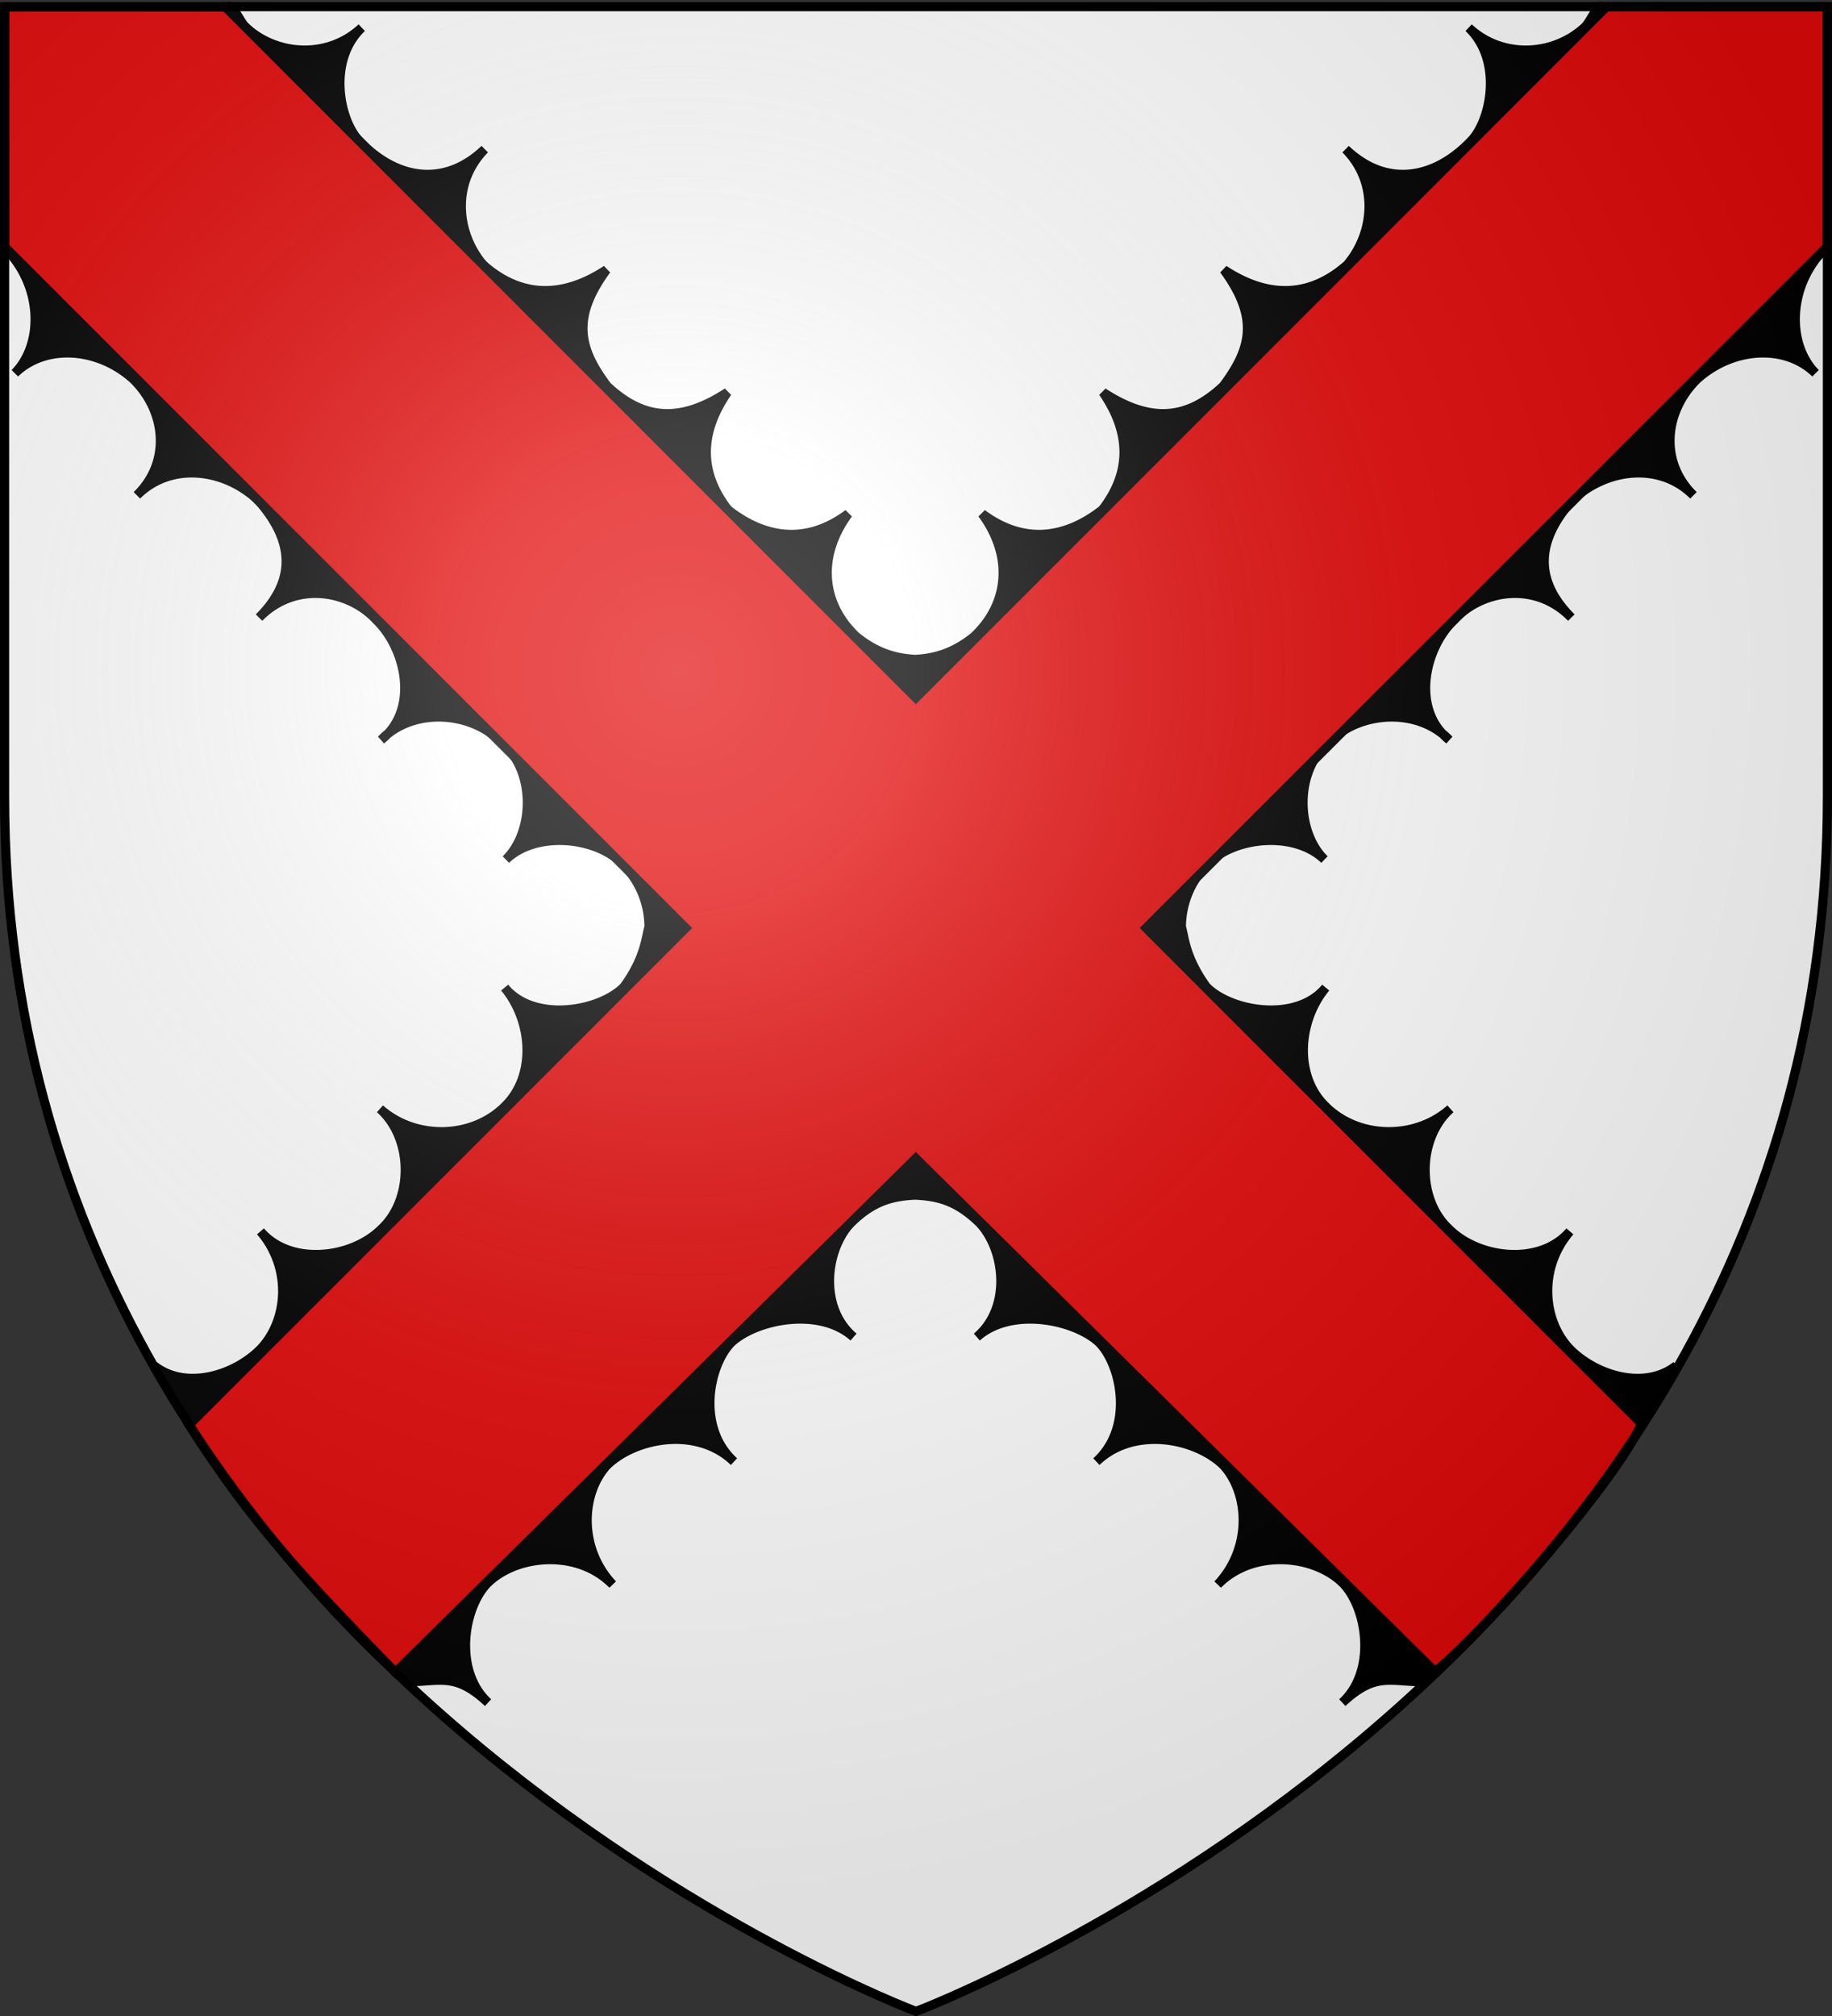
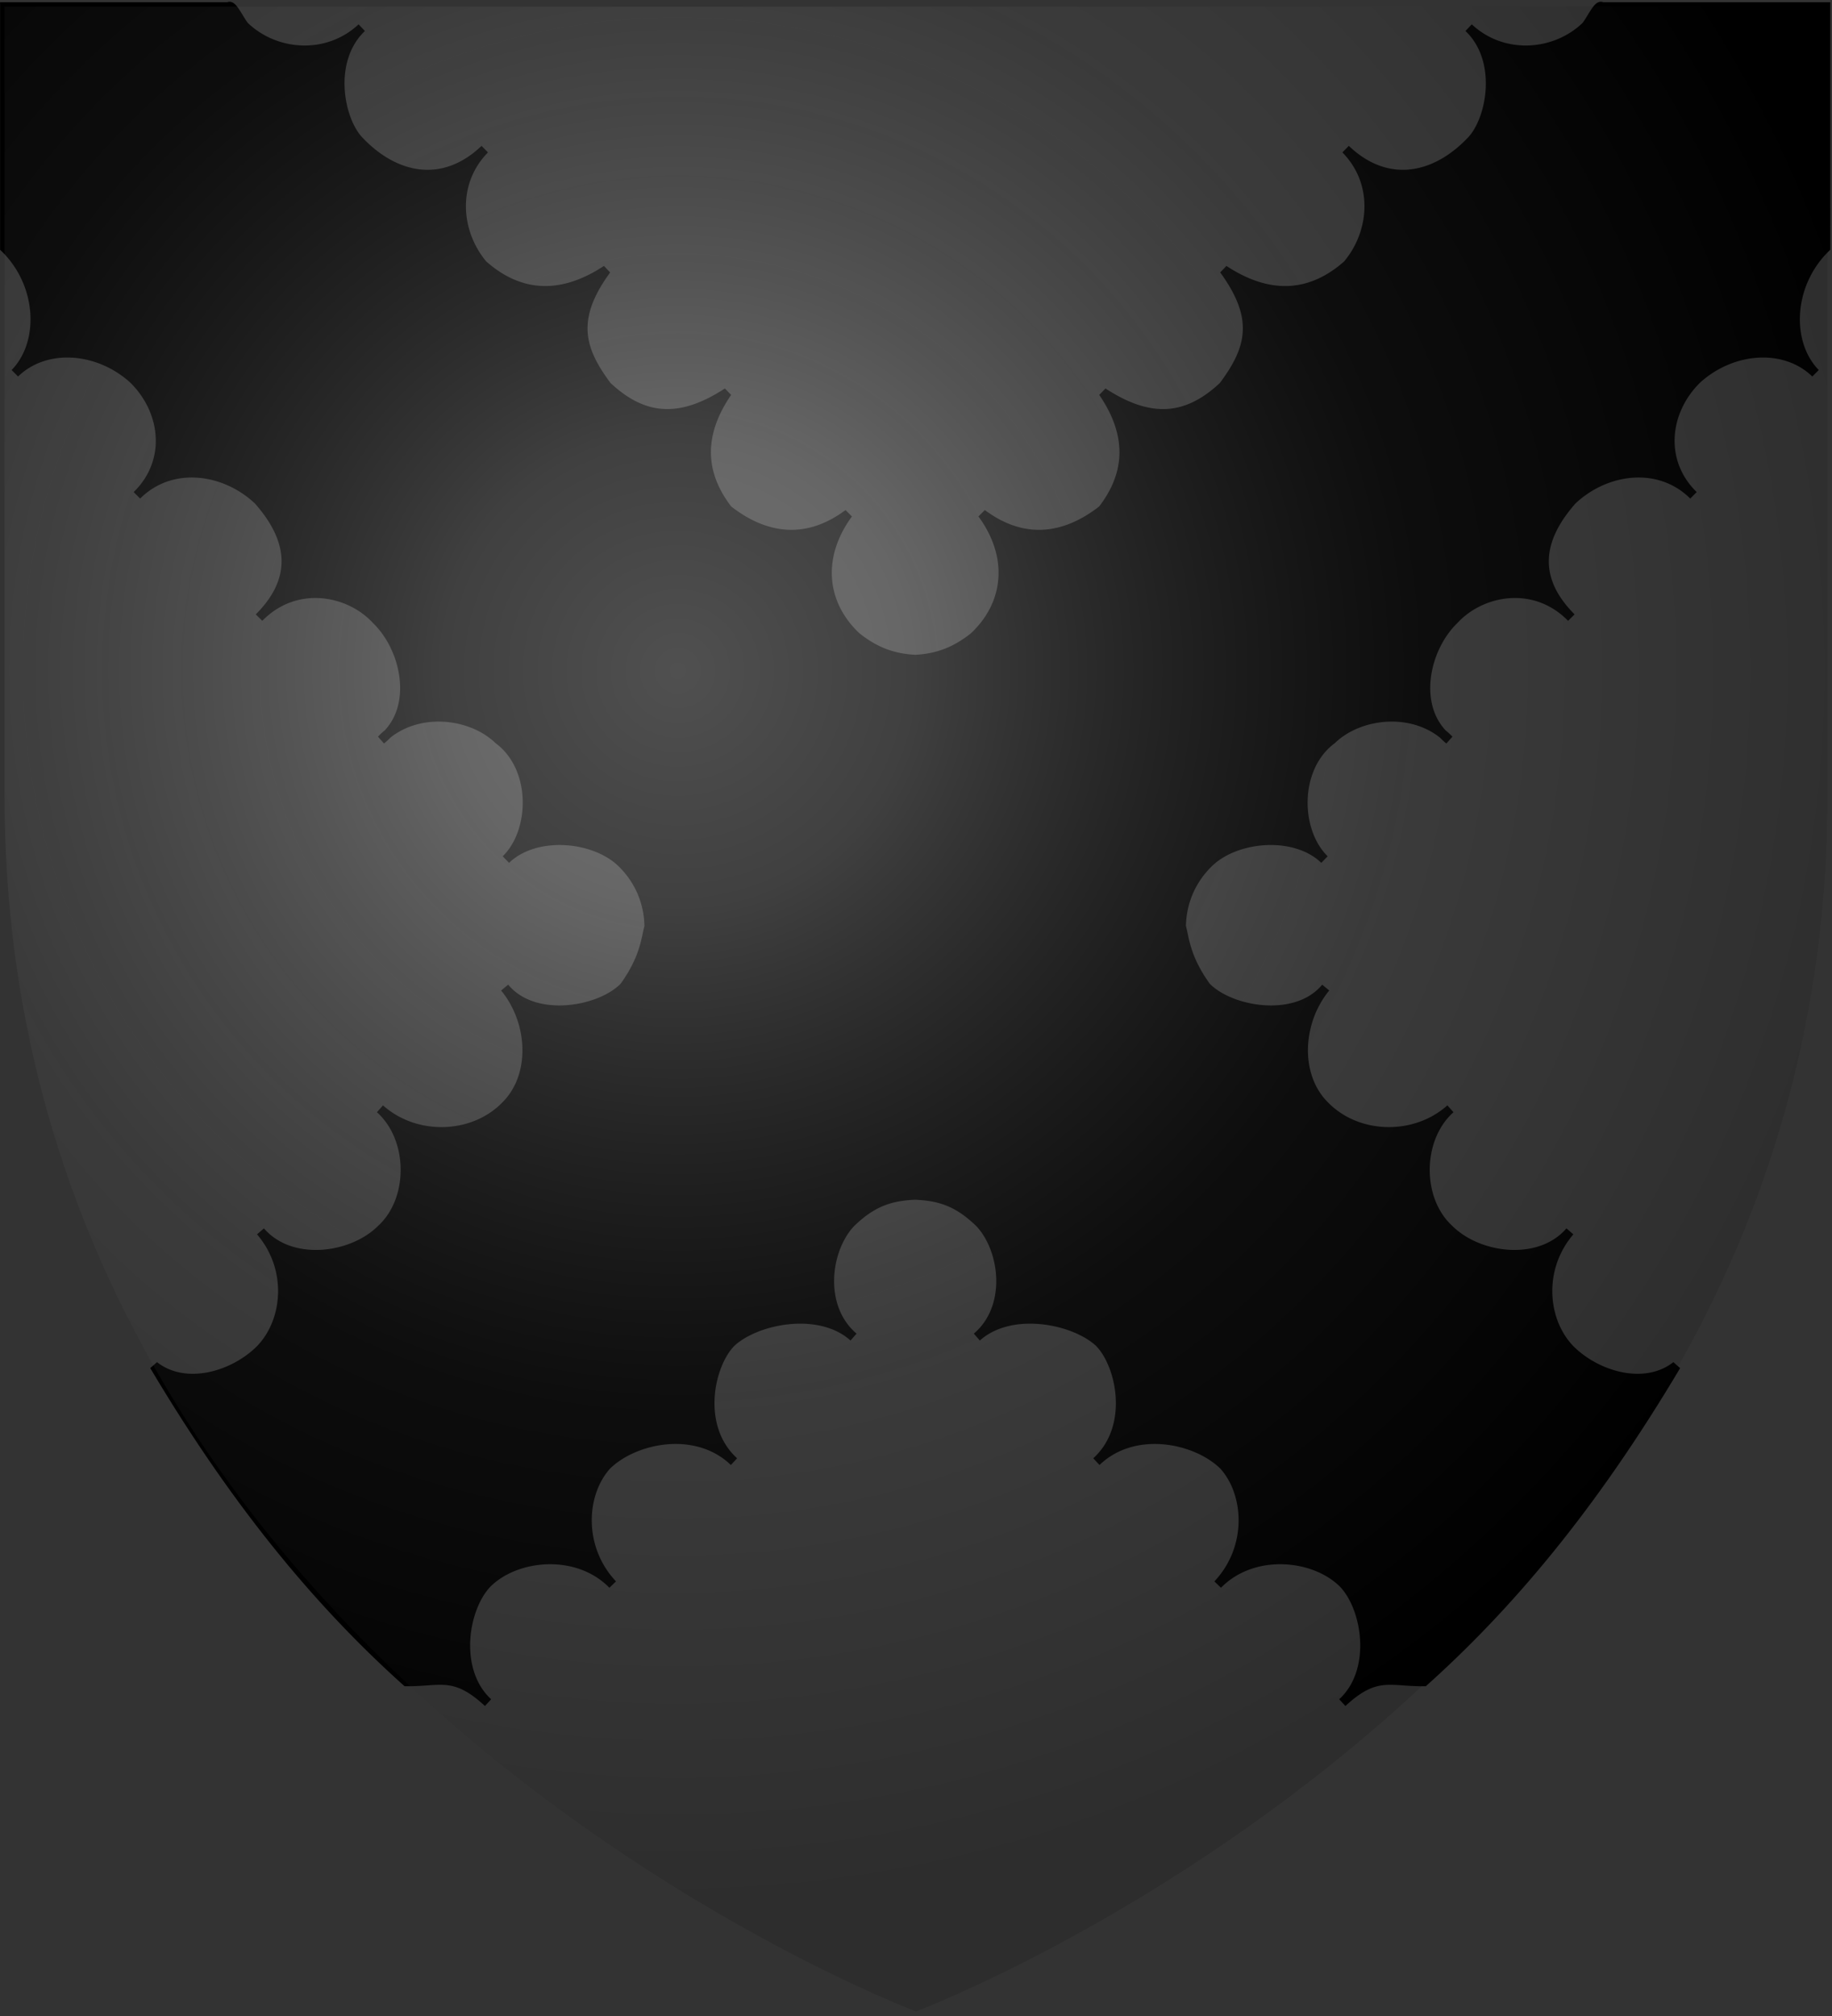
<svg xmlns="http://www.w3.org/2000/svg" xmlns:xlink="http://www.w3.org/1999/xlink" width="600" height="660" version="1.0">
  <rect width="100%" height="100%" fill="#333333" stroke="none" />
  <defs>
    <linearGradient id="b">
      <stop offset="0" style="stop-color:white;stop-opacity:.314" />
      <stop offset=".19" style="stop-color:white;stop-opacity:.251" />
      <stop offset=".6" style="stop-color:#6b6b6b;stop-opacity:.125" />
      <stop offset="1" style="stop-color:black;stop-opacity:.125" />
    </linearGradient>
    <linearGradient id="a">
      <stop offset="0" style="stop-color:#fd0000;stop-opacity:1" />
      <stop offset=".5" style="stop-color:#e77275;stop-opacity:.659" />
      <stop offset="1" style="stop-color:black;stop-opacity:.323" />
    </linearGradient>
    <radialGradient xlink:href="#b" id="c" cx="221.445" cy="226.331" r="300" fx="221.445" fy="226.331" gradientTransform="matrix(1.353 0 0 1.349 -77.63 -85.747)" gradientUnits="userSpaceOnUse" />
  </defs>
  <g style="display:inline">
-     <path d="M300 658.5s298.5-112.32 298.5-397.772V2.176H1.5v258.552C1.5 546.18 300 658.5 300 658.5z" style="fill:#fff;fill-opacity:1;fill-rule:evenodd;stroke:none;stroke-width:1px;stroke-linecap:butt;stroke-linejoin:miter;stroke-opacity:1" />
    <path d="M75.063 2.094a.574.574 0 0 0-.25.125H1.53v78.906c12.29 11.973 12.978 31.239 3.344 41.063 9.927-9.661 27.166-8.575 38.813 1.968 10.7 10.515 12.378 27.056 1.156 38 11.085-11.068 28.602-8.832 39.687 1.594 12.134 13.667 12.251 26.49.313 38.438 11.945-12.215 29.47-8.96 38.406.75 9.36 9.05 13.438 27.158 3.719 37.343 10.837-8.602 27.519-6.569 36.281 1.844 12.42 9.225 11.94 30.056 2.438 39.281 9.509-9.205 28.482-7.67 37.562.75 6.116 5.786 9.215 13.284 9.313 21.219-1.003 3.249-1.136 9.96-8.157 19.656-7.88 8.12-29.525 11.935-39.125.281 9.171 11.13 10.181 28.692.438 38.532-10.747 11.13-29.675 11.52-41.281 1.156 10.89 9.697 11.04 29.71.437 39.406-9.744 9.697-29.819 12.086-39.563.719 10.318 11.99 9.028 29.152 0 38.563-8.597 8.693-24.495 13.508-34.812 5.437 24.649 41.455 51.214 75.274 82.563 103.406 11.057.162 15.723-3.382 26.78 6.875-11.267-10.339-8.171-30.786-.312-39 9.454-9.453 29.546-11.455 41.125.344-11.268-11.933-10.328-29.724-1.937-39 9.1-8.922 29.369-13.05 41.656-1.25-12.508-11.402-8.026-31.849-.875-39 8.037-7.505 28.807-11.81 40.031-1.781-11.478-9.775-9.118-28.601-.937-37.313 6.94-6.763 12.809-8.737 20.812-9.125h.656c8.004.388 13.872 2.362 20.813 9.125 8.18 8.712 10.541 27.538-.938 37.313 11.225-10.029 31.995-5.724 40.032 1.781 7.15 7.151 11.633 27.598-.875 39 12.287-11.8 32.557-7.672 41.656 1.25 8.39 9.276 9.33 27.067-1.938 39 11.58-11.8 31.672-9.797 41.125-.344 7.86 8.214 10.956 28.661-.312 39 11.058-10.257 15.724-6.713 26.781-6.875 31.35-28.132 57.914-61.95 82.563-103.406-10.317 8.071-26.216 3.256-34.813-5.438-9.027-9.41-10.317-26.573 0-38.562-9.743 11.367-29.819 8.978-39.562-.719-10.604-9.697-10.453-29.71.437-39.406-11.606 10.364-30.534 9.973-41.281-1.156-9.744-9.84-8.733-27.402.438-38.531-9.6 11.653-31.245 7.839-39.125-.282-7.022-9.697-7.154-16.407-8.157-19.656.098-7.935 3.197-15.433 9.313-21.219 9.08-8.42 28.053-9.955 37.562-.75-9.502-9.225-9.983-30.056 2.438-39.281 8.762-8.413 25.444-10.446 36.281-1.844-9.719-10.185-5.642-28.292 3.719-37.344 8.936-9.709 26.46-12.964 38.406-.75-11.939-11.947-11.822-24.77.313-38.437 11.085-10.426 28.601-12.662 39.687-1.594-11.222-10.944-9.545-27.485 1.156-38 11.647-10.543 28.886-11.63 38.813-1.969-9.634-9.823-8.946-29.09 3.343-41.062V2.219h-73.28c-1.234-1.07-3.518 4.224-5.282 6.344-10.129 9.724-27.184 10.965-38.375.5 11.352 10.837 7.307 30.694.594 37.28-11.504 11.986-27.246 15.488-40.875 2.5 10.82 11.015 9.4 27.33.562 37.813-10.82 9.583-24.304 12.264-40.437 1.656 11.612 15.88 8.89 25.933-.219 38.094-12.06 11.313-24.127 11.972-39.375 2.031 9.504 13.874 8.905 26.69-.188 38.438-12.076 9.464-25.735 11.507-39.406 1.313 10.254 13.967 8.812 29.532-2.719 40.312-6.404 5.076-12.28 6.997-19.187 7.375-6.921-.374-12.805-2.292-19.219-7.375-11.53-10.78-12.973-26.345-2.719-40.313-13.67 10.195-27.33 8.152-39.406-1.312-9.092-11.749-9.691-24.564-.187-38.438-15.248 9.94-27.315 9.282-39.375-2.03-9.11-12.162-11.831-22.214-.219-38.094-16.133 10.607-29.617 7.926-40.438-1.657-8.838-10.483-10.257-26.798.563-37.812-13.629 12.987-29.371 9.485-40.875-2.5-6.713-6.587-10.758-26.444.594-37.282-11.191 10.466-28.247 9.225-38.375-.5-1.654-1.986-3.757-6.758-5.031-6.468zm51.812 238.25c-.716.573-1.37 1.207-2.031 1.875.743-.58 1.404-1.225 2.031-1.875zm345.719 0c.627.65 1.288 1.295 2.031 1.875-.66-.668-1.315-1.302-2.031-1.875z" style="opacity:1;fill:#000;fill-opacity:1;fill-rule:evenodd;stroke:#000;stroke-width:3;stroke-linecap:butt;stroke-linejoin:miter;stroke-miterlimit:4;stroke-dasharray:none;stroke-opacity:1" />
-     <path d="M526.219 2.156 299.937 228.437 73.75 2.22H1.531v78.594l223.031 223-162.64 162.64c20.58 32.41 37.6 50.183 67.593 81.029L299.938 379.25l170.064 168.033c17.782-14.566 60.127-63.733 67.592-81.22l-162.219-162.25L598.438 80.75V2.156h-72.22z" style="opacity:1;fill:#e20909;fill-opacity:1;fill-rule:evenodd;stroke:#000;stroke-width:3;stroke-linecap:butt;stroke-linejoin:miter;stroke-miterlimit:4;stroke-dasharray:none;stroke-opacity:1" />
-     <path d="M.016.043h600v660h-600z" style="opacity:1;fill:none;fill-opacity:1;fill-rule:nonzero;stroke:none;stroke-width:7.56;stroke-linecap:round;stroke-linejoin:round;stroke-miterlimit:4;stroke-dasharray:none;stroke-opacity:1" />
    <g style="opacity:1">
      <path d="M0 0h600v660H0z" style="fill:none;fill-opacity:1;fill-rule:nonzero;stroke:none;stroke-width:7.56;stroke-linecap:round;stroke-linejoin:round;stroke-miterlimit:4;stroke-dasharray:none;stroke-opacity:1" transform="matrix(-1 0 0 1 599.938 -.035)" />
    </g>
  </g>
  <path d="M300 658.5s298.5-112.32 298.5-397.772V2.176H1.5v258.552C1.5 546.18 300 658.5 300 658.5z" style="opacity:1;fill:url(#c);fill-opacity:1;fill-rule:evenodd;stroke:none;stroke-width:1px;stroke-linecap:butt;stroke-linejoin:miter;stroke-opacity:1" />
-   <path d="M300 658.5S1.5 546.18 1.5 260.728V2.176h597v258.552C598.5 546.18 300 658.5 300 658.5z" style="opacity:1;fill:none;fill-opacity:1;fill-rule:evenodd;stroke:#000;stroke-width:3;stroke-linecap:butt;stroke-linejoin:miter;stroke-miterlimit:4;stroke-dasharray:none;stroke-opacity:1" />
</svg>